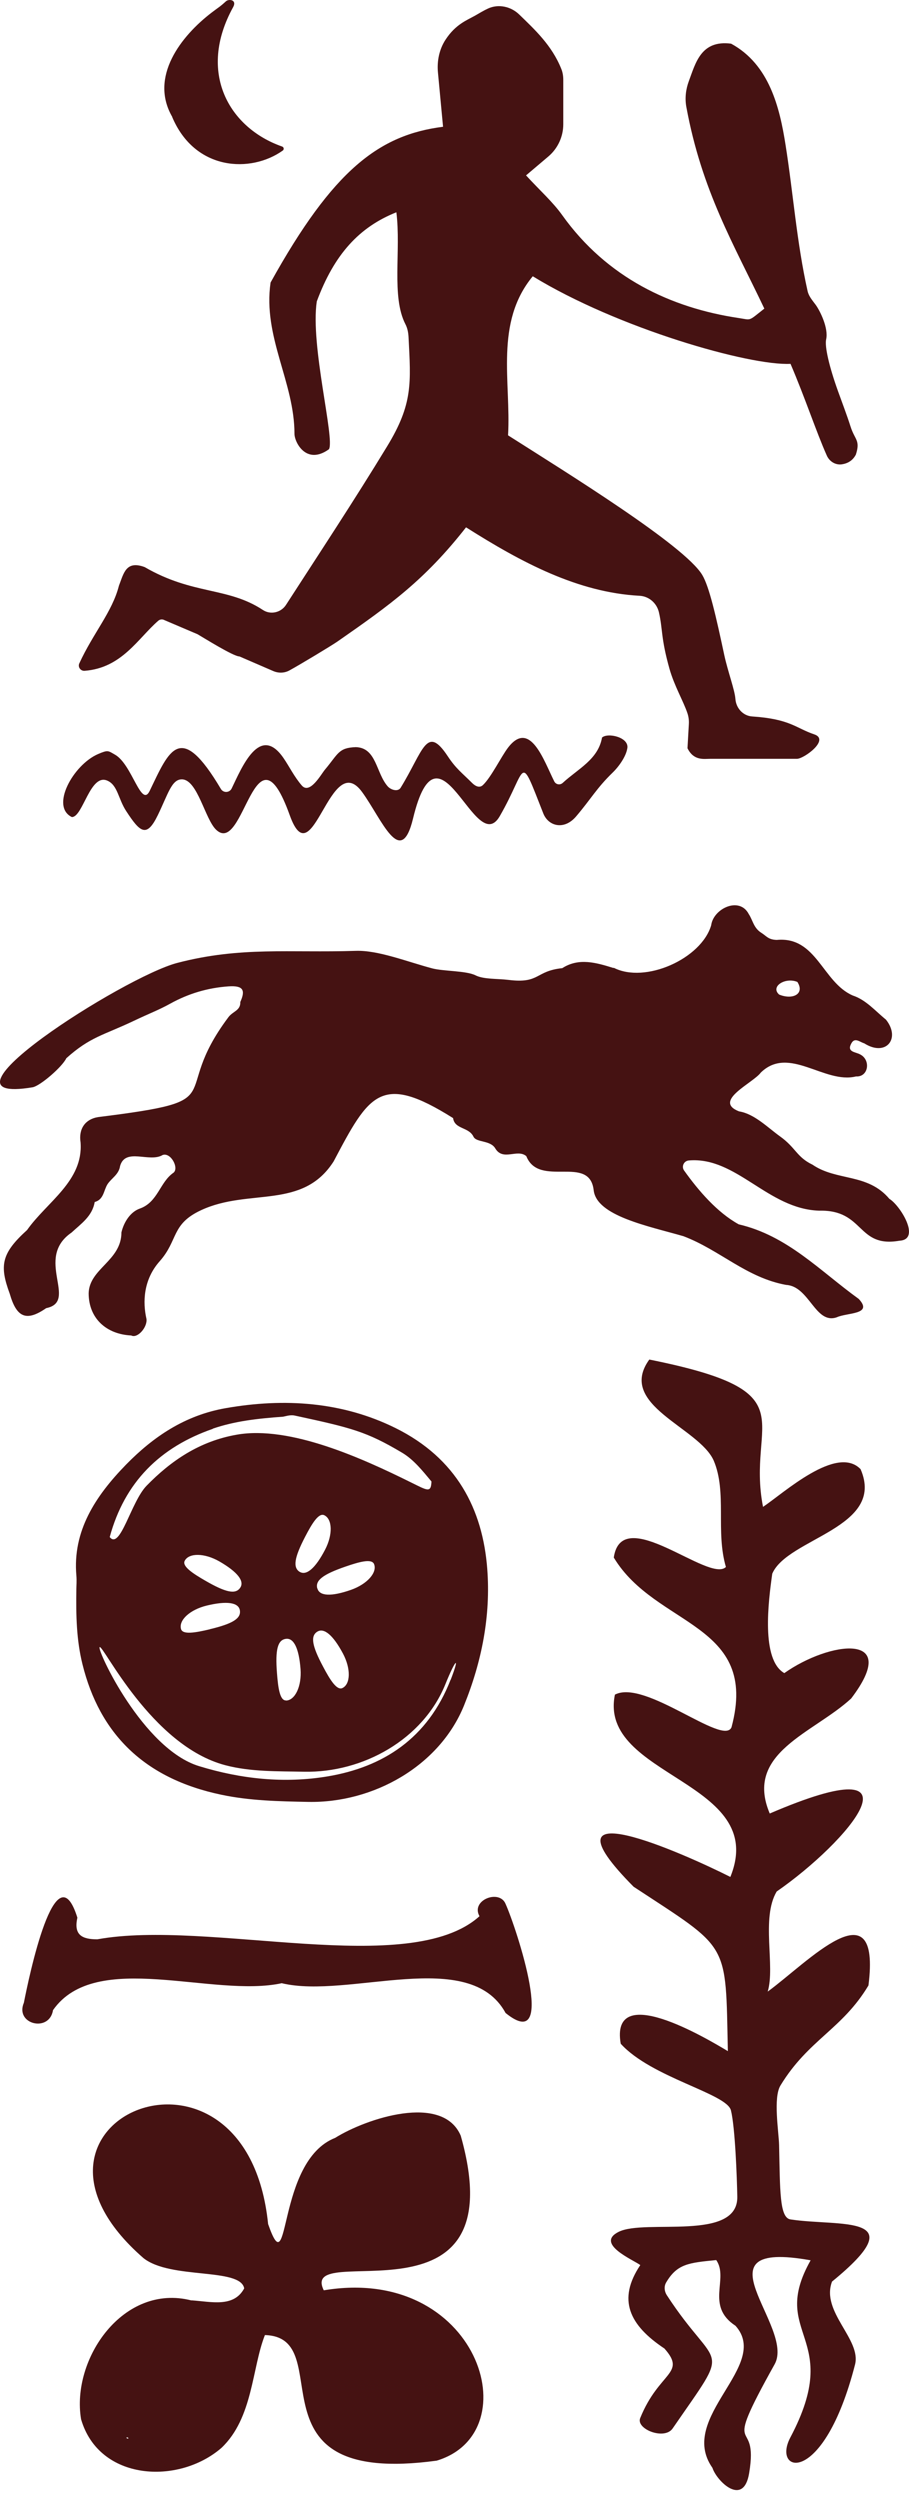
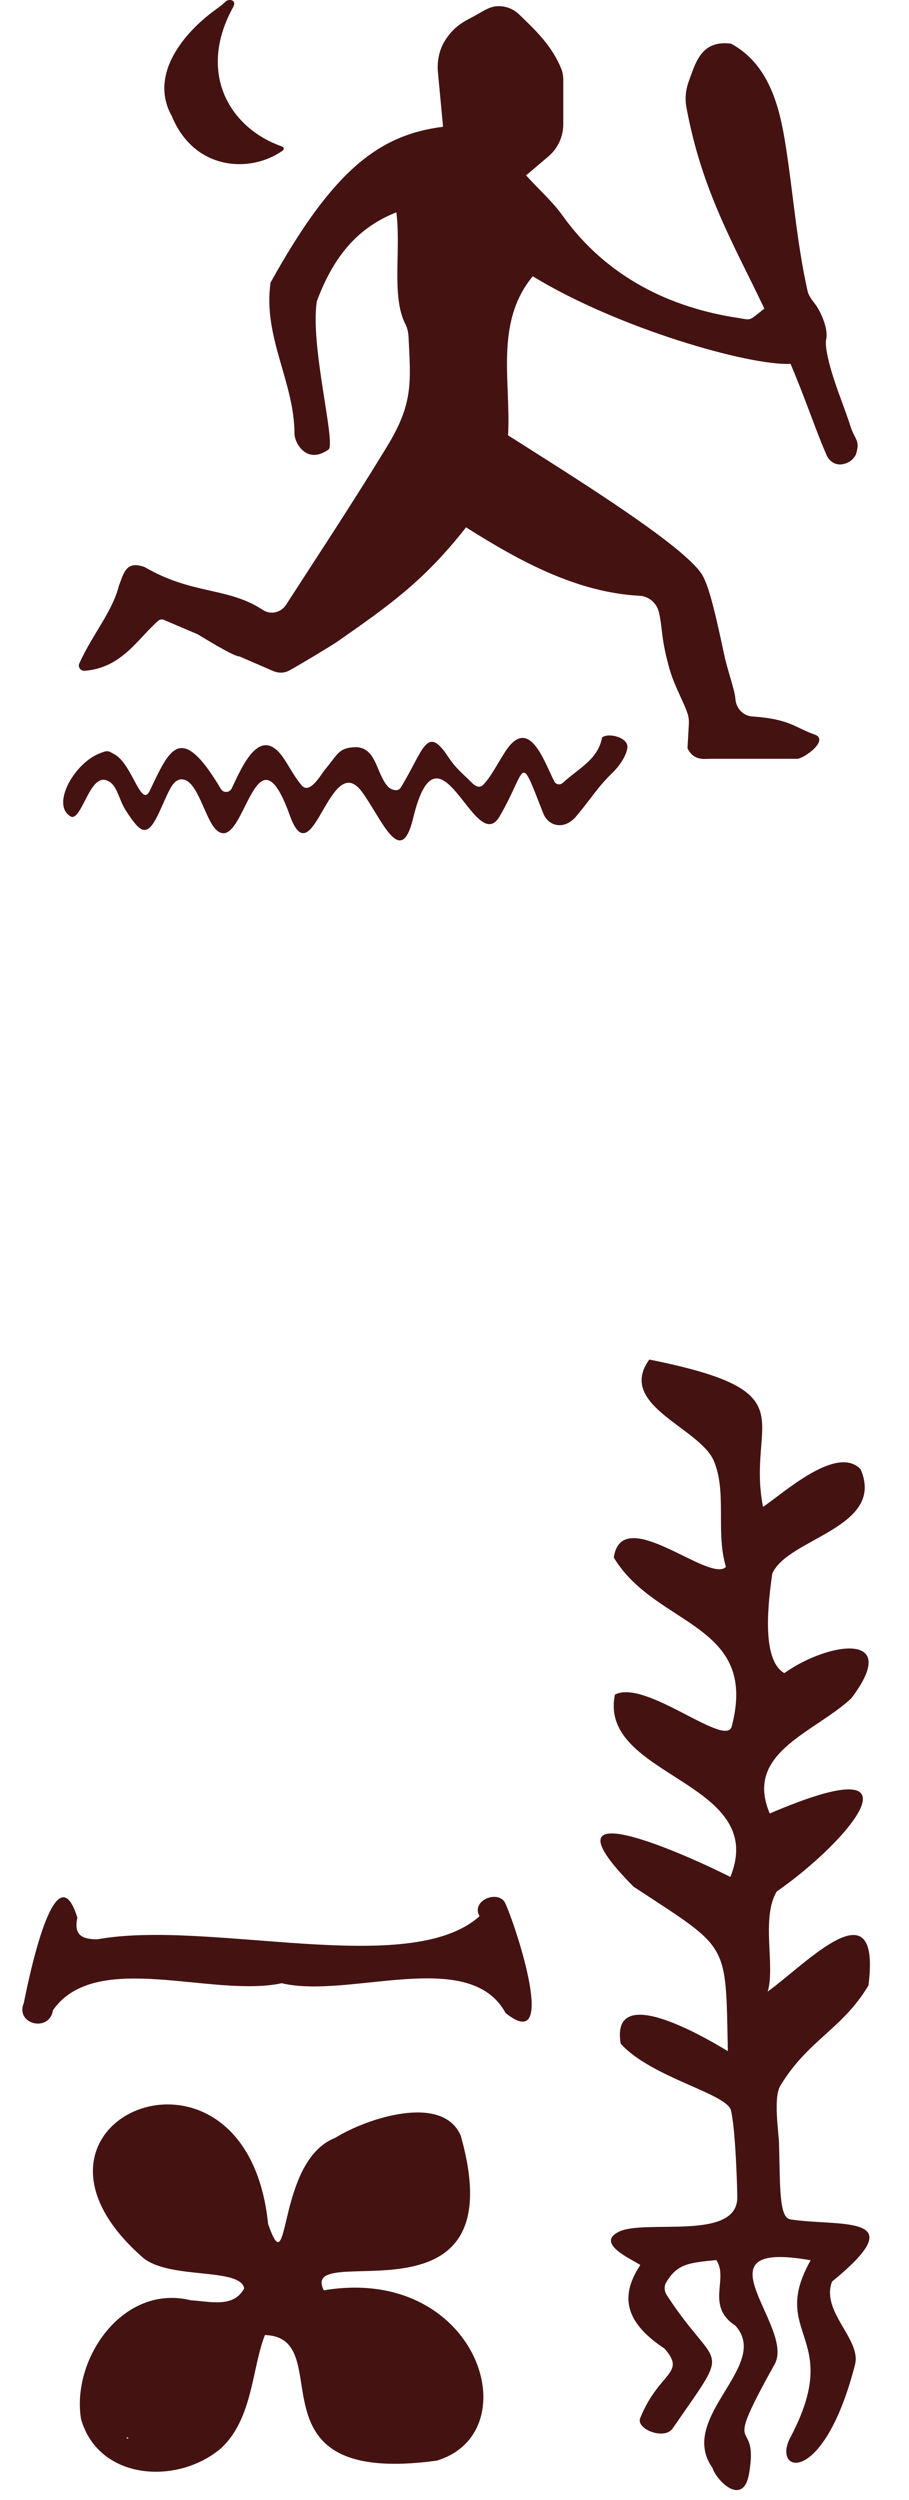
<svg xmlns="http://www.w3.org/2000/svg" width="72" height="198" viewBox="0 0 72 198" fill="none">
-   <path d="M38.595 124.26C38.234 119.508 36.151 115.495 31.335 113.105C27.133 111.022 22.543 110.707 17.872 111.527C14.625 112.095 12.127 113.809 9.99 115.991C7.537 118.507 5.743 121.266 6.049 124.783C6.085 125.198 6.049 125.613 6.049 125.793C6.013 127.976 6.058 129.906 6.536 131.826C7.889 137.273 11.379 140.853 17.529 142.143C19.783 142.621 22.092 142.666 24.419 142.711C29.559 142.81 34.807 139.879 36.755 135.073C38.171 131.574 38.874 127.967 38.595 124.269V124.26ZM16.853 113.15C18.593 112.555 20.379 112.348 22.408 112.204C22.57 112.186 22.967 112.032 23.345 112.113C27.854 113.087 29.018 113.376 31.831 115.044C32.778 115.603 33.472 116.496 34.176 117.335C34.14 118.273 33.842 118.038 32.553 117.407C28.747 115.522 22.976 112.88 18.746 113.628C15.806 114.142 13.534 115.693 11.604 117.677C10.378 118.94 9.521 122.79 8.691 121.735C9.873 117.38 12.677 114.611 16.871 113.159L16.853 113.15ZM23.742 124.495C23.192 124.152 23.3 123.386 24.166 121.717C24.707 120.671 25.239 119.797 25.681 120.004C26.33 120.311 26.375 121.537 25.744 122.745C24.987 124.197 24.274 124.819 23.733 124.486L23.742 124.495ZM22.66 134.676C22.164 134.694 22.029 133.684 21.939 132.512C21.794 130.645 21.993 129.888 22.642 129.797C23.273 129.707 23.679 130.555 23.805 132.187C23.905 133.549 23.381 134.649 22.669 134.685L22.66 134.676ZM25.131 129.229C25.663 128.896 26.384 129.5 27.16 130.952C27.8 132.151 27.773 133.377 27.124 133.693C26.682 133.909 26.141 133.044 25.591 131.998C24.707 130.347 24.581 129.572 25.131 129.229ZM25.131 125.802C24.96 125.171 25.573 124.693 27.349 124.08C28.468 123.692 29.451 123.422 29.631 123.882C29.892 124.549 29.081 125.469 27.791 125.92C26.24 126.461 25.302 126.416 25.14 125.802H25.131ZM16.276 125.198C15.257 124.612 14.4 124.044 14.634 123.611C14.968 122.98 16.194 122.989 17.376 123.665C18.8 124.486 19.387 125.225 19.026 125.748C18.665 126.289 17.899 126.136 16.276 125.198ZM16.618 129.04C15.473 129.31 14.463 129.491 14.337 129.013C14.147 128.318 15.04 127.489 16.366 127.164C17.962 126.776 18.891 126.912 18.999 127.534C19.107 128.174 18.449 128.598 16.627 129.031L16.618 129.04ZM35.691 133.035C33.878 137.697 30.325 139.96 25.943 140.691C22.534 141.259 19.125 140.907 15.771 139.879C11.325 138.527 7.682 130.699 7.889 130.456C8.132 130.167 11.965 138.265 17.854 139.807C19.874 140.339 21.993 140.276 24.094 140.321C28.756 140.411 33.508 137.76 35.276 133.395C36.106 131.339 36.448 131.096 35.7 133.035H35.691Z" fill="#451212" />
  <path d="M15.177 182.187C16.755 182.295 18.513 182.773 19.343 181.24C19.036 179.572 13.518 180.555 11.362 178.841C-1.154 167.948 19.523 159.282 21.237 176.145C23.022 181.249 21.841 171.167 26.548 169.319C29.019 167.776 35.052 165.775 36.495 169.147C40.968 184.964 23.581 177.227 25.646 181.393C37.83 179.355 42.032 192.639 34.592 194.884C19.145 196.985 26.981 185.118 20.984 184.937C19.947 187.553 20.046 191.502 17.54 193.874C14.122 196.832 7.836 196.489 6.421 191.602C5.627 186.831 9.766 180.807 15.168 182.196L15.177 182.187ZM10.073 193.026L10.001 193.08C10.073 193.117 10.127 193.18 10.181 193.099L10.064 193.026H10.073Z" fill="#451212" />
  <path d="M5.716 64.71C6.573 64.665 7.15 61.247 8.494 61.824C9.324 62.176 9.36 63.267 9.991 64.232C11.1 65.936 11.614 66.378 12.498 64.566C13.318 62.879 13.598 61.698 14.428 61.725C15.654 61.77 16.24 64.89 17.124 65.72C19.351 67.83 20.172 56.828 22.95 64.566C24.771 69.642 26.133 59.218 28.685 62.735C30.236 64.863 31.742 68.867 32.716 64.827C34.772 56.296 37.63 68.037 39.587 64.638C41.806 60.787 41.075 59.452 43.032 64.421C43.429 65.431 44.673 65.783 45.629 64.665C46.82 63.267 47.252 62.428 48.524 61.193C49.074 60.661 49.579 59.885 49.678 59.317C49.913 58.406 48.145 57.992 47.685 58.415C47.379 60.147 45.801 60.877 44.574 62.004C44.358 62.203 44.024 62.14 43.898 61.878C43.086 60.264 41.986 56.936 40.237 59.218C39.696 59.93 38.902 61.562 38.253 62.176C37.982 62.437 37.648 62.266 37.387 62.004C36.575 61.193 36.124 60.886 35.466 59.894C33.78 57.342 33.536 59.461 31.733 62.392C31.525 62.726 30.975 62.572 30.714 62.284C29.776 61.22 29.83 59.227 28.189 59.173C26.8 59.218 26.791 59.705 25.736 60.958C25.438 61.31 24.546 62.951 23.905 62.212C23.31 61.526 22.904 60.688 22.462 60.047C20.569 57.279 19.144 60.805 18.35 62.446C18.179 62.798 17.692 62.816 17.494 62.482C14.265 57.036 13.4 59.434 11.857 62.636C11.181 64.033 10.469 60.535 9.107 59.768C8.548 59.452 8.566 59.38 7.763 59.723C5.789 60.58 3.958 63.898 5.707 64.719L5.716 64.71Z" fill="#451212" />
-   <path d="M48.603 76.642C51.092 77.931 55.556 75.938 56.332 73.278C56.503 71.962 58.568 70.97 59.307 72.394C59.632 72.881 59.686 73.495 60.308 73.882C60.714 74.135 60.849 74.423 61.526 74.442C64.682 74.144 65.142 77.796 67.541 78.842C68.605 79.194 69.326 80.069 70.174 80.754C71.364 82.242 70.183 83.73 68.451 82.63C68.118 82.54 67.712 82.134 67.442 82.621C67.045 83.315 67.73 83.306 68.1 83.495C68.993 83.91 68.812 85.317 67.802 85.254C65.304 85.876 62.5 82.774 60.263 84.947C59.659 85.777 56.413 87.193 58.541 88.022C59.749 88.212 60.822 89.312 61.778 89.997C63.041 90.899 63.095 91.638 64.357 92.243C66.278 93.559 68.722 92.901 70.445 94.948C71.292 95.453 72.987 98.176 71.238 98.266C67.856 98.853 68.488 95.796 64.889 95.886C60.813 95.76 58.334 91.584 54.555 91.909C54.167 91.945 53.96 92.387 54.185 92.703C55.322 94.299 56.809 96.03 58.514 96.968C62.383 97.87 64.944 100.656 68.019 102.875C69.191 104.128 67.108 103.948 66.287 104.327C64.574 104.931 64.114 101.865 62.265 101.765C59.109 101.188 57.017 98.997 54.131 97.906C51.309 97.094 47.26 96.301 47.025 94.272C46.7 91.395 42.706 94.118 41.687 91.566C40.974 90.962 39.856 91.981 39.234 90.962C38.846 90.286 37.737 90.511 37.502 90.024C37.124 89.24 36.014 89.456 35.888 88.554C30.171 84.956 29.251 86.633 26.428 91.981C23.967 95.841 19.737 94.082 15.941 95.841C13.542 96.95 14.137 98.212 12.649 99.89C11.351 101.351 11.297 103.136 11.603 104.462C11.684 105.129 10.882 106.031 10.395 105.769C8.438 105.679 7.022 104.426 7.022 102.424C7.076 100.458 9.619 99.863 9.619 97.599C9.827 96.734 10.359 95.976 11.062 95.724C12.514 95.219 12.649 93.622 13.749 92.874C14.191 92.495 13.524 91.251 12.884 91.476C11.838 92.107 9.935 90.863 9.511 92.351C9.412 93.027 8.835 93.307 8.519 93.785C8.203 94.281 8.231 95.002 7.5 95.201C7.311 96.328 6.427 96.914 5.67 97.617C2.676 99.673 6.247 103.082 3.659 103.605C2.062 104.714 1.305 104.317 0.773 102.469C-0.057 100.223 0.106 99.267 2.144 97.419C3.713 95.192 6.607 93.541 6.382 90.484C6.211 89.402 6.752 88.635 7.771 88.473C18.754 87.103 13.262 87.003 18.096 80.556C18.448 80.087 19.061 80.041 19.034 79.356C19.458 78.418 19.268 78.04 18.096 78.121C16.446 78.238 14.931 78.689 13.479 79.492C12.532 80.014 11.901 80.231 10.557 80.871C8.203 81.989 7.139 82.116 5.255 83.811C4.921 84.505 3.208 85.984 2.594 86.111C-6.189 87.58 9.8 77.372 14.038 76.263C19.079 74.947 22.912 75.478 28.169 75.307C29.954 75.244 32.236 76.164 34.238 76.696C35.131 76.93 36.925 76.876 37.665 77.246C38.314 77.571 39.369 77.499 40.271 77.607C42.778 77.922 42.372 76.903 44.536 76.678C45.853 75.83 47.233 76.245 48.603 76.669V76.642ZM63.158 77.769C62.193 77.372 60.994 78.139 61.715 78.77C62.797 79.212 63.762 78.716 63.158 77.769Z" fill="#451212" />
  <path d="M6.705 53.128C6.389 53.155 6.146 52.83 6.281 52.541C7.381 50.143 8.896 48.456 9.419 46.391C9.798 45.426 9.96 44.362 11.457 44.912C15.299 47.14 18.022 46.464 20.827 48.312C21.431 48.709 22.252 48.52 22.648 47.915C25.327 43.767 28.068 39.619 30.656 35.362C32.721 31.981 32.541 30.331 32.361 26.715C32.343 26.354 32.279 25.993 32.108 25.668C30.99 23.486 31.774 19.852 31.396 16.813C28.474 17.976 26.481 20.122 25.092 23.874C24.569 27.373 26.535 34.749 26.057 35.579C24.254 36.877 23.325 35.02 23.325 34.362C23.325 30.258 20.809 26.687 21.431 22.377C26.391 13.431 30.043 10.681 35.093 10.04L34.687 5.721C34.606 4.819 34.795 3.899 35.291 3.142C36.085 1.924 36.987 1.6 37.627 1.239C37.961 1.05 38.294 0.842 38.646 0.68C39.476 0.292 40.468 0.509 41.126 1.149C42.352 2.339 43.705 3.584 44.453 5.441C44.571 5.721 44.616 6.028 44.616 6.325V9.842C44.616 10.825 44.183 11.754 43.444 12.385L41.667 13.891C42.803 15.127 43.786 15.992 44.544 17.056C48.07 21.989 53.138 24.388 58.53 25.191C59.549 25.344 59.234 25.47 60.541 24.442C58.134 19.365 55.59 15.136 54.364 8.471C54.238 7.786 54.319 7.074 54.562 6.424C55.095 5 55.518 3.151 57.908 3.458C60.947 5.108 61.759 8.535 62.219 11.456C62.823 15.244 63.102 19.194 63.968 23.053C64.058 23.459 64.329 23.766 64.617 24.153C64.96 24.631 65.636 25.993 65.438 26.877C65.312 27.436 65.672 29.014 66.367 30.953C66.673 31.809 67.079 32.865 67.368 33.775C67.71 34.858 68.161 34.849 67.792 36.003C67.53 36.508 67.106 36.715 66.664 36.778C66.159 36.841 65.681 36.535 65.483 36.066C64.662 34.226 63.77 31.512 62.615 28.816C59.387 28.987 48.944 26.011 42.199 21.881C39.16 25.56 40.486 30.249 40.242 34.479C44.977 37.491 54.202 43.19 55.618 45.526C56.177 46.445 56.718 48.826 57.367 51.874C57.656 53.209 58.197 54.625 58.251 55.364C58.305 56.086 58.855 56.699 59.585 56.744C62.597 56.942 63.039 57.673 64.491 58.16C65.763 58.583 63.679 60.098 63.129 60.098H56.267C55.753 60.098 54.95 60.27 54.454 59.26L54.562 57.357C54.581 57.059 54.544 56.762 54.445 56.473C54.121 55.517 53.417 54.336 53.029 52.974C52.335 50.504 52.506 49.872 52.191 48.492C52.02 47.762 51.397 47.221 50.649 47.185C45.77 46.923 41.315 44.552 36.915 41.765C33.641 45.94 30.927 47.888 26.715 50.819C26.201 51.171 23.731 52.659 22.919 53.101C22.522 53.317 22.053 53.326 21.639 53.146L18.969 51.991C18.482 51.991 16.075 50.476 15.651 50.233L13.027 49.115C12.873 49.025 12.675 49.043 12.54 49.16C10.934 50.548 9.663 52.902 6.705 53.128Z" fill="#451212" />
  <path d="M13.645 9.261C11.805 6.086 14.348 2.84 16.783 0.982C17.324 0.568 17.387 0.568 17.892 0.108C18.127 -0.109 18.785 -0.019 18.47 0.559C15.602 5.753 18.163 10.145 22.347 11.605C22.482 11.65 22.518 11.831 22.401 11.921C19.876 13.725 15.44 13.544 13.636 9.261H13.645Z" fill="#451212" />
  <path d="M56.425 195.446C53.612 191.433 61.096 187.366 58.256 184.201C55.848 182.623 57.751 180.476 56.732 178.998C54.568 179.214 53.639 179.286 52.764 180.774C52.584 181.081 52.62 181.468 52.809 181.766C56.885 188.033 58.075 185.364 53.278 192.335C52.62 193.282 50.356 192.38 50.708 191.514C52.205 187.817 54.405 188.015 52.629 186.004C49.833 184.147 48.886 182.127 50.717 179.394C50.158 178.98 47.11 177.708 49.004 176.761C51.096 175.715 58.454 177.555 58.4 173.984C58.373 172.478 58.229 168.483 57.895 167.139C57.562 165.804 51.601 164.551 49.166 161.864C48.309 156.877 55.92 161.413 57.652 162.45C57.462 153.667 57.85 154.469 50.185 149.428C42.367 141.538 54.144 146.786 57.85 148.653C60.943 141.024 47.362 140.771 48.706 134.215C51.087 132.962 57.291 138.327 57.94 136.803C60.168 128.507 51.934 128.877 48.616 123.358C49.256 119.002 56.173 125.414 57.498 124.106C56.669 121.284 57.598 118.199 56.533 115.683C55.37 113.041 48.823 111.292 51.429 107.676C64.244 110.246 59.086 112.428 60.438 119.345C62.061 118.263 66.273 114.394 68.166 116.36C70.177 121.013 62.368 121.816 61.169 124.638C60.862 126.829 60.267 131.447 62.124 132.511C65.677 129.995 71.467 129.201 67.418 134.522C64.424 137.281 58.932 138.814 60.97 143.63C73.812 138.111 67.138 145.92 61.52 149.807C60.267 151.917 61.421 155.714 60.808 157.734C63.928 155.47 69.808 149.167 68.789 157.247C66.715 160.718 64.027 161.539 61.818 165.173C61.232 166.138 61.683 168.816 61.71 169.881C61.791 173.479 61.737 175.643 62.611 175.778C66.498 176.373 72.54 175.282 65.903 180.702C65.001 183.101 68.239 185.265 67.725 187.276C65.227 197.015 61.096 195.897 62.602 193.047C66.877 184.958 60.844 184.985 64.208 179.016C54.802 177.329 63.017 184.264 61.358 187.249C56.939 195.166 60.15 191.018 59.338 195.879C58.887 198.593 56.768 196.501 56.434 195.464L56.425 195.446Z" fill="#451212" />
  <path d="M22.335 157.066C16.861 158.266 7.591 154.352 4.2 159.203C3.911 161.007 1.161 160.322 1.891 158.617C2.279 156.651 4.398 146.344 6.13 151.881C5.823 153.252 6.499 153.594 7.708 153.594C16.545 151.989 32.453 156.741 37.98 151.764C37.259 150.492 39.559 149.599 40.046 150.79C40.893 152.665 44.239 162.819 40.046 159.429C37.178 154.162 27.646 158.338 22.335 157.075V157.066Z" fill="#451212" />
</svg>